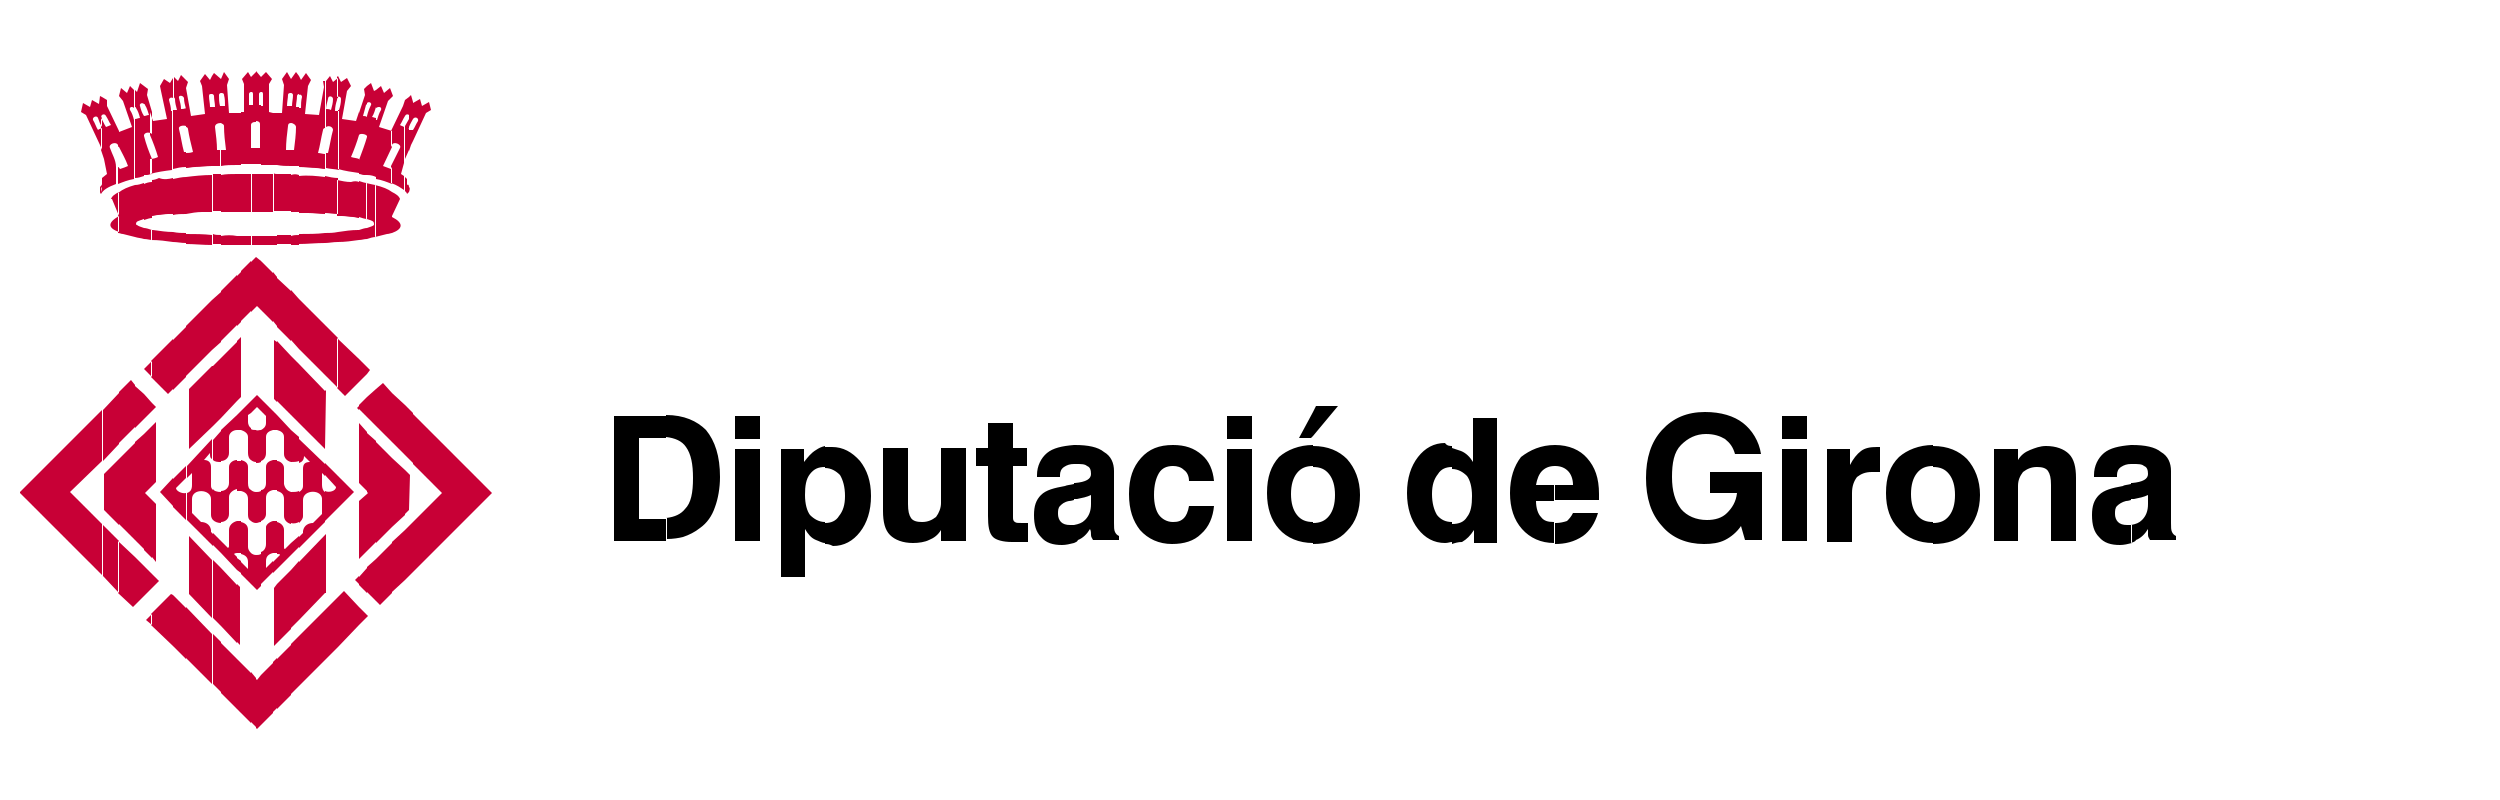
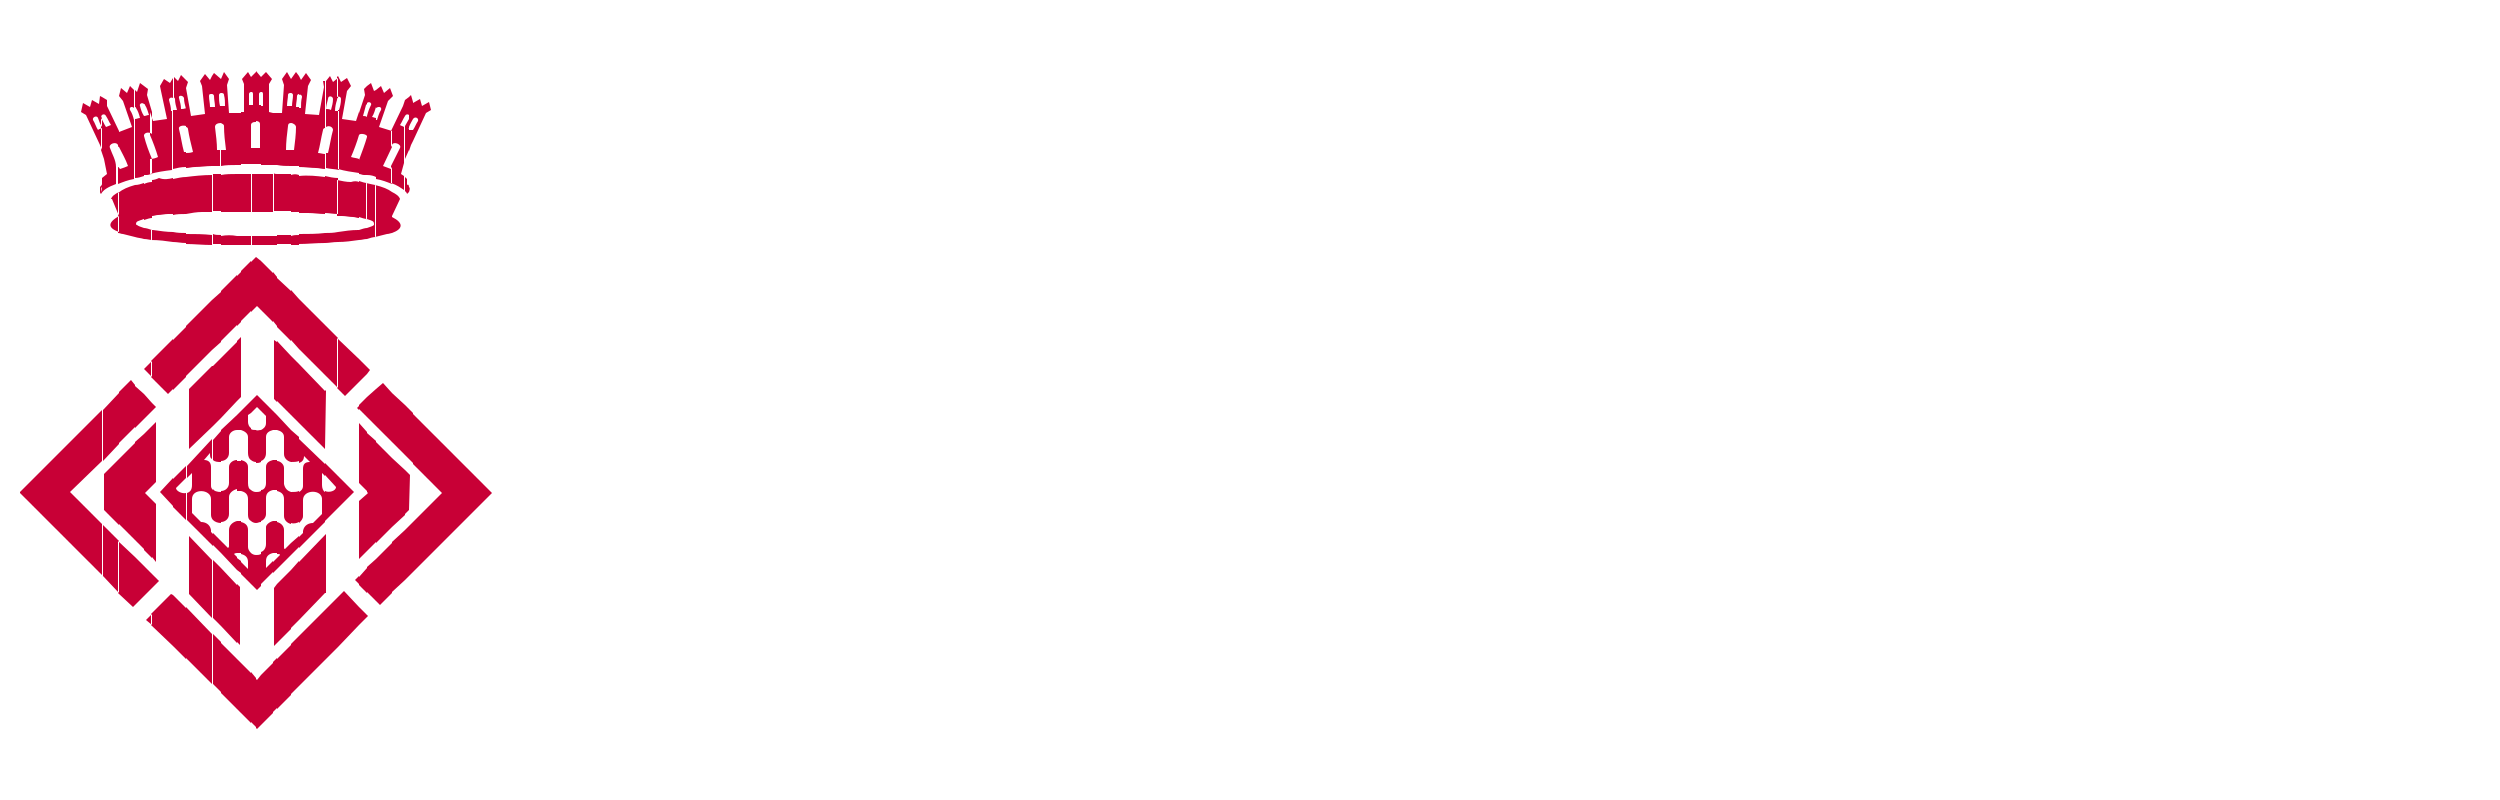
<svg xmlns="http://www.w3.org/2000/svg" version="1.1" id="Capa_1" x="0px" y="0px" viewBox="0 0 250 80" style="enable-background:new 0 0 250 80;" xml:space="preserve">
  <style type="text/css">
	.st0{fill-rule:evenodd;clip-rule:evenodd;fill:#C80036;}
	.st1{fill-rule:evenodd;clip-rule:evenodd;}
</style>
  <g>
    <path class="st0" d="M41.3,57.2v-5l2.9-2.9l-2.9-2.9v-5l7.9,7.9L41.3,57.2z M41.3,14.1V13c0.2-0.3,0.3-0.6,0.5-0.9   c0.1-0.3-0.3-0.5-0.5-0.2v-1.7l0,0.1L42,9.9l0.2,0.7l0.7-0.4l0.2,0.8l-0.5,0.3L41.3,14.1z M41.3,10.2v1.7v0   c-0.1,0.2-0.3,0.5-0.4,0.8v-0.9c0,0,0-0.1,0-0.1c0-0.1,0-0.2,0-0.3V9.7l0.2-0.2L41.3,10.2z M41.3,13v1.1l-0.2,0.4l-0.2,0.6v-2.1   C41,13,41.2,13,41.3,13L41.3,13z M41.3,41.3v5l-0.4-0.4v-5L41.3,41.3z M41.3,52.2v5l-0.4,0.4v-5L41.3,52.2z M40.9,51v-3.6l0.1,0.1   L40.9,51L40.9,51z M40.9,19.2v-0.5C41,18.8,41,18.9,40.9,19.2 M40.9,9.7v1.8c-0.1-0.1-0.3-0.1-0.4,0.1V10L40.9,9.7z M40.9,11.9v0.9   c0,0,0,0.1-0.1,0.1c0,0,0,0,0.1,0v2.1l-0.4,0.9l0,0.3v-3.6C40.6,12.4,40.8,12.1,40.9,11.9 M40.9,18.7v0.5c0,0-0.1,0.1-0.2,0.2   c0-0.1-0.1-0.2-0.2-0.3v-1.4l0.2,0.2l0,0.6C40.8,18.4,40.9,18.5,40.9,18.7 M40.9,40.9v5l-0.4-0.4v-5L40.9,40.9z M40.9,47.4V51   l-0.4,0.4V47L40.9,47.4z M40.9,52.6v5L40.5,58v-5L40.9,52.6z M40.5,10v1.6c-0.2,0.3-0.3,0.6-0.5,0.9c0.1,0.1,0.3,0.1,0.4,0.2   c0,0,0,0,0,0v3.6l-0.3,1.1l0.3,0.2V19c-0.3-0.2-0.7-0.5-1.3-0.7v-1.7c0.3-0.6,0.6-1.2,0.9-1.8c0.2-0.4-0.7-0.7-0.8-0.3   c0,0.1-0.1,0.2-0.1,0.2v-1.6l1.2-2.5L40.5,10L40.5,10z M40.5,40.5v5l-1.3-1.3v-4.9L40.5,40.5z M40.5,47v4.5l-1.3,1.2v-6.9L40.5,47z    M40.5,53v5l-1.3,1.2v-5L40.5,53z M39.2,23.3v-1.6C40.4,22.3,40.3,22.9,39.2,23.3 M39.2,21.6v-2.4c0.4,0.2,0.7,0.4,0.8,0.7h0   L39.2,21.6z M39.2,13.1v1.6c-0.3,0.6-0.6,1.3-0.9,1.9c0.3,0.1,0.5,0.2,0.8,0.3c0-0.1,0.1-0.2,0.1-0.2v1.7c-0.5-0.2-1-0.4-1.6-0.5   v-5.9h0.1c0.1-0.3,0.2-0.7,0.4-1c0.1-0.3-0.2-0.4-0.5-0.2V9l0.5-0.4l0.3,0.7L39,8.8l0.3,0.8l-0.5,0.5l-0.9,2.6L39.2,13.1L39.2,13.1   z M39.2,19.2v2.4v0.1v1.6c-0.1,0-0.3,0.1-0.5,0.1c-0.4,0.1-0.8,0.2-1.2,0.3v-5.2C38.3,18.7,38.8,18.9,39.2,19.2 M39.2,39.3v4.9   l-1.6-1.6v-3.7l0.7-0.6L39.2,39.3z M39.2,45.8l-1.6-1.6v10.1l1.6-1.6V45.8z M39.2,54.3v5L38,60.5l-0.4-0.4v-4.2L39.2,54.3z M37.6,9   v1.6c0,0,0,0.1,0,0.1c-0.1,0.3-0.2,0.7-0.4,1c0.1,0,0.3,0.1,0.4,0.1v5.9c-0.2-0.1-0.5-0.2-0.9-0.2v-3.8v0c0,0,0-0.1,0-0.2v-1.9   c0,0,0,0,0,0c0.1-0.4,0.2-0.7,0.4-1.1c0.1-0.2-0.2-0.4-0.4-0.2V8.6l0.4-0.3l0.3,0.8L37.6,9z M37.6,18.5v5.2c-0.3,0-0.6,0.1-0.9,0.2   v-1.1c0.3-0.1,0.6-0.2,0.7-0.3c0,0,0,0,0-0.1c0-0.3-0.2-0.3-0.4-0.4c-0.1,0-0.2-0.1-0.4-0.1v-3.6C37.1,18.4,37.4,18.5,37.6,18.5    M37.6,38.9v3.7l-0.9-0.9v-2L37.6,38.9z M37.6,44.1v10.1l-0.9,0.9v-5.7l0.1-0.1l-0.1-0.1v-5.9L37.6,44.1z M37.6,55.9v4.2l-0.9-0.9   v-2.5L37.6,55.9z M36.7,61.7v-0.2l0.1,0.1L36.7,61.7z M36.7,37.4v-0.7l0.3,0.3L36.7,37.4z M36.7,8.6v1.8c0,0,0,0-0.1,0.1   c-0.1,0.4-0.2,0.7-0.3,1.1c0.1,0,0.3,0,0.4,0.1v1.9c-0.1-0.2-0.7-0.3-0.8-0.1v-2.2l0.6-1.8l-0.1-0.6L36.7,8.6z M36.7,13.7v3.8   c-0.1,0-0.2,0-0.3,0c-0.2,0-0.3-0.1-0.5-0.1V16h0C36.2,15.2,36.5,14.4,36.7,13.7 M36.7,18.3v3.6c-0.2,0-0.5-0.1-0.8-0.2v-3.6   C36.2,18.2,36.5,18.3,36.7,18.3 M36.7,22.8v1.1c-0.3,0-0.5,0.1-0.8,0.1v-1C36.2,22.9,36.5,22.8,36.7,22.8 M36.7,36.7v0.7l-0.8,0.8   v-2.3L36.7,36.7z M36.7,39.7v2l-0.8-0.8v-0.4L36.7,39.7z M36.7,43.2v5.9l-0.8-0.8v-6L36.7,43.2z M36.7,49.4v5.7l-0.8,0.8v-5.8   L36.7,49.4z M36.7,56.8v2.5l-0.8-0.8v-0.8L36.7,56.8z M36.7,61.5v0.2l-0.8,0.8v-1.8L36.7,61.5z M35.9,11.2v2.2c0,0,0,0,0,0.1   c-0.2,0.7-0.5,1.5-0.8,2.2c0.3,0.1,0.6,0.1,0.8,0.2v1.4c-0.7-0.1-1.4-0.2-2.1-0.4v-5.9h0.1c0.1-0.3,0.2-0.7,0.2-1.1   c0-0.2-0.2-0.3-0.4-0.2v-2l0.1-0.1l0.3,0.6l0.6-0.4l0.4,0.8l-0.4,0.5l-0.5,2.8l1.4,0.2L35.9,11.2z M35.9,18.2v3.6   c-0.2,0-0.4-0.1-0.6-0.1c-0.4,0-0.7-0.1-1.1-0.1c-0.2,0-0.3,0-0.5,0v-3.6c0.5,0.1,0.9,0.2,1.4,0.2C35.4,18.1,35.7,18.1,35.9,18.2    M35.9,23v1c-0.7,0.1-1.4,0.2-2.1,0.2v-1c0.7-0.1,1.3-0.2,2-0.2C35.8,23,35.9,23,35.9,23 M35.9,35.9v2.3l-1.4,1.4l-0.8-0.8v-5   L35.9,35.9z M35.9,40.6v0.4l-0.2-0.2L35.9,40.6z M35.9,42.4v6l0,0L35.9,42.4L35.9,42.4z M35.9,50.1v5.8l0,0.1L35.9,50.1L35.9,50.1z    M35.9,57.6v0.8L35.5,58L35.9,57.6z M35.9,60.7v1.8l-2.1,2.2v-5l0.6-0.6L35.9,60.7z M33.8,50.8v-3.2l1.6,1.6L33.8,50.8z M33.8,7.8   v2c-0.1,0-0.1,0.1-0.1,0.2c-0.1,0.3-0.2,0.7-0.2,1.1c0.1,0,0.2,0,0.4,0V17c-0.4-0.1-0.9-0.1-1.3-0.2v-1.5c0,0,0.1,0,0.2,0   c0.2-0.8,0.3-1.6,0.5-2.3c0-0.3-0.4-0.5-0.7-0.3v-1.8c0.2,0,0.3,0,0.5,0.1c0.1-0.4,0.2-0.7,0.2-1.1c0-0.3-0.5-0.4-0.5,0   c-0.1,0.4-0.2,0.7-0.2,1.1V8.1L33,7.6l0.3,0.6L33.8,7.8z M33.8,17.8v3.6c-0.5,0-0.9-0.1-1.3-0.1v-3.7   C32.9,17.7,33.4,17.8,33.8,17.8 M33.8,23.2v1c-0.5,0-0.9,0.1-1.3,0.1v-1C32.9,23.3,33.3,23.3,33.8,23.2 M33.8,33.8v5l-1.3-1.3v-5   L33.8,33.8z M33.8,47.6v3.2l-1.3,1.3v-3c0.4,0.2,1.1,0,1.1-0.4l-1.1-1.2v-1.2L33.8,47.6z M33.8,59.7v5L32.5,66v-5L33.8,59.7z    M32.5,59.3v-5.8l0.1-0.1v5.9L32.5,59.3z M32.5,44.9v-5.9l0.1,0.1L32.5,44.9L32.5,44.9z M32.5,8.1v2.9v1.8c-0.1,0-0.2,0.1-0.2,0.2   c-0.2,0.8-0.3,1.6-0.5,2.3c0.2,0,0.5,0.1,0.7,0.1v1.5c-0.3,0-0.6-0.1-0.9-0.1c-0.5,0-1.1-0.1-1.7-0.1v-5.9c0,0,0.1,0,0.2,0   c0-0.4,0-0.7,0.1-1.1c0-0.2-0.2-0.3-0.3-0.2V7.6L30.1,8l0.5-0.7l0.5,0.7l-0.3,0.6l-0.3,2.8l1.4,0.1l0.5-2.8l-0.1-0.6L32.5,8.1z    M32.5,17.7v3.7c-0.6,0-1.1-0.1-1.7-0.1c-0.3,0-0.6,0-0.9,0v-3.7C30.8,17.5,31.7,17.6,32.5,17.7 M32.5,23.3v1   c-0.9,0-1.8,0.1-2.6,0.1v-1C30.8,23.4,31.7,23.4,32.5,23.3 M32.5,32.5v5l-2.6-2.6v-5L32.5,32.5z M32.5,39.1l-2.6-2.7v5.9l2.6,2.6   V39.1z M32.5,46.4v1.2l-0.3-0.3v1.2c0,0.3,0.1,0.6,0.3,0.7v3l-2.6,2.6v-1.1l0.4-0.4v-0.2c0.1-0.6,0.6-0.8,1-0.8l0.9-0.9v-1.4   c0.1-1.1-1.9-1.1-1.9,0l0,1.6c0,0.3-0.2,0.5-0.4,0.7v-3.1c0.2-0.1,0.4-0.3,0.4-0.6v-1.7c0-0.5,0.2-0.7,0.7-0.7l-0.6-0.6   c0,0.4-0.2,0.6-0.5,0.7v-2.4L32.5,46.4z M32.5,53.5l-2.6,2.7V62l2.6-2.7V53.5z M32.5,61v5l-2.6,2.6v-5L32.5,61z M29.9,7.6v1.8   c-0.1,0-0.2,0.1-0.2,0.2c0,0.4-0.1,0.7-0.1,1.1h0.3v5.9c-0.3,0-0.5,0-0.8,0V15h0.3c0.1-0.8,0.2-1.6,0.2-2.3c0-0.2-0.3-0.4-0.5-0.4   v-1.7h0.1c0-0.4,0.1-0.7,0.1-1.1c0-0.1-0.1-0.2-0.2-0.2V7.9l0,0l0.5-0.7L29.9,7.6z M29.9,17.5v3.7c-0.3,0-0.5,0-0.8,0v-3.7   C29.4,17.4,29.6,17.4,29.9,17.5 M29.9,23.5v1h-0.8v-0.9C29.4,23.5,29.6,23.5,29.9,23.5 M29.9,29.9v5L29.1,34v-5L29.9,29.9z    M29.9,36.4v5.9l-0.8-0.8v-5.9L29.9,36.4z M29.9,43.7v2.4c-0.2,0.1-0.6,0.1-0.8,0.1V43L29.9,43.7z M29.9,49.1v3.1   c-0.2,0.1-0.5,0.2-0.8,0.1v-3.1C29.4,49.2,29.7,49.2,29.9,49.1 M29.9,53.6v1.1l-0.8,0.8v-1.2L29.9,53.6z M29.9,56.1V62l-0.8,0.8V57   L29.9,56.1z M29.9,63.6v5l-0.8,0.8v-5L29.9,63.6z M29.1,7.9v1.4c-0.1,0-0.3,0-0.3,0.2c0,0.3-0.1,0.7-0.1,1.1c0.1,0,0.3,0,0.4,0v1.7   c-0.2,0-0.3,0.1-0.3,0.3c-0.1,0.8-0.2,1.6-0.2,2.4c0.2,0,0.4,0,0.5,0v1.6c-0.5,0-0.9,0-1.4-0.1v-5.2h0.5l0.2-2.8l-0.2-0.6l0.5-0.7   L29.1,7.9z M29.1,17.4v3.7c-0.5,0-0.9,0-1.4,0v-3.7C28.1,17.4,28.6,17.4,29.1,17.4 M29.1,23.5v0.9c-0.5,0-0.9,0-1.4,0v-0.9   C28.1,23.5,28.6,23.5,29.1,23.5 M29.1,29.1v5l-1.4-1.4v-4.9L29.1,29.1z M29.1,35.6v5.9l-1.4-1.4v-6L29.1,35.6z M29.1,43v3.2   c-0.4-0.1-0.7-0.4-0.7-0.8v-1.7c0-0.4-0.3-0.6-0.7-0.7v-1.5L29.1,43z M29.1,49.2c-0.3-0.1-0.6-0.3-0.7-0.8v-1.6   c0-0.4-0.4-0.7-0.7-0.7v3c0.4,0.1,0.7,0.3,0.7,0.8v1.7c0,0.4,0.3,0.7,0.7,0.8V49.2z M29.1,54.3v1.2l-1.4,1.4v-1.1l0.3-0.3   c0-0.1-0.1-0.1-0.3-0.1v-3.2c0.4,0.1,0.7,0.4,0.7,0.8v1.7c0,0.1,0,0.2,0.1,0.2L29.1,54.3z M29.1,57v5.9l-1.4,1.4v-5.9L29.1,57z    M29.1,64.5v5l-1.4,1.4v-5L29.1,64.5z M27.7,16.5h-0.4v-5.2h0.4V16.5z M27.7,17.4v3.7h0h0h-0.2h0h-0.1v-3.8   C27.4,17.4,27.6,17.4,27.7,17.4 M27.7,24.5h-0.4v-0.9h0.4V24.5z M27.7,27.7v4.9l-0.4-0.5v-4.9L27.7,27.7z M27.7,34.2v6l-0.3-0.3   v-5.9L27.7,34.2z M27.7,41.5V43c-0.1,0-0.3,0-0.4,0v-1.9L27.7,41.5z M27.7,46v3c-0.1,0-0.3,0-0.4,0v-3H27.7z M27.7,52.1v3.2   c-0.1,0-0.3,0-0.4,0v-3.2H27.7z M27.7,55.8v1.1l-0.4,0.4v-1.1L27.7,55.8z M27.7,58.4v5.9l-0.3,0.3v-5.8L27.7,58.4z M27.7,65.8v5   l-0.4,0.4v-5L27.7,65.8z M27.3,11.3v5.2c-0.4,0-0.8,0-1.2,0v-5.9h0.2V9.4c0-0.2-0.1-0.2-0.2-0.2V7.7l0.5-0.5l0.6,0.7l-0.3,0.5   l0,2.8L27.3,11.3z M27.3,17.4v3.8h-0.1h-0.1h-0.2h0h-0.2h-0.1h-0.5v-3.8H27.3z M27.3,23.6v0.9h-1.1h-0.1v-0.9h0h0H27.3z M27.3,27.3   v4.9L26.1,31v-4.9L27.3,27.3z M27.3,41.1V43c-0.4,0.1-0.7,0.3-0.7,0.7l0,1.6c0,0.4-0.2,0.7-0.5,0.8V43c0.2-0.1,0.5-0.3,0.5-0.7   v-0.7l-0.5-0.5v-1.2L27.3,41.1z M27.3,46c-0.4,0.1-0.7,0.3-0.7,0.7v1.6c0,0.4-0.2,0.7-0.5,0.7v3.1c0.3-0.1,0.5-0.4,0.5-0.7l0-1.6   c0-0.5,0.3-0.7,0.7-0.8V46z M27.3,52.1v3.2c-0.4,0.1-0.7,0.3-0.7,0.8v0.7l0.7-0.7v1.1l-1.2,1.2v-3.2c0.3-0.1,0.5-0.4,0.5-0.8v-1.7   C26.6,52.5,26.9,52.2,27.3,52.1 M27.3,66.3v5l-1.2,1.2v-5L27.3,66.3z M26.1,7.7v1.5c-0.1,0-0.2,0.1-0.2,0.2v1.1h0.2v5.9h-0.4h-0.1   v-1.6h0.1v0H26v-2.4c0-0.2-0.2-0.3-0.4-0.3h0h0v-5l0,0L26.1,7.7L26.1,7.7z M26.1,17.4v3.8h-0.4h-0.1v-3.8h0.1H26.1z M26.1,23.6v0.9   h-0.4h-0.1v-0.9h0.1h0h0.2h0H26.1L26.1,23.6z M26.1,26.1V31l-0.4-0.4l-0.1,0.1v-5l0,0L26.1,26.1z M26.1,39.9v1.2l-0.4-0.4l-0.1,0.1   v-1.2l0.1-0.1L26.1,39.9z M26.1,43v3.2c-0.2,0.1-0.3,0.1-0.5,0.1V43C25.7,43.1,25.9,43,26.1,43 M26.1,49.1v3.1   c-0.2,0-0.3,0.1-0.5,0.1v-3.1h0C25.8,49.2,25.9,49.2,26.1,49.1 M26.1,55.4v3.2L25.7,59l-0.1-0.1v-3.4h0   C25.8,55.5,25.9,55.5,26.1,55.4 M26.1,67.5v5l-0.4,0.4l-0.1-0.1v-4.9l0.1,0.1L26.1,67.5z M25.6,7.2v5h-0.1c-0.2,0-0.4,0.1-0.4,0.3   v2.3h0.5v1.6h-0.1h-0.4v-5.9h0.2V9.4c0-0.2-0.1-0.2-0.2-0.2V7.7L25.6,7.2L25.6,7.2L25.6,7.2z M25.6,17.4v3.8h-0.1h-0.3h0v-3.8h0.4   H25.6z M25.6,23.6v0.9h0h0h0h-0.4v-0.9h0h0h0h0h0h0h0h0h0H25.6z M25.6,25.7v5l-0.5,0.5v-5L25.6,25.7z M25.6,39.6v1.2l-0.5,0.5v-1.2   L25.6,39.6z M25.6,43v3.2c-0.2,0-0.4-0.1-0.5-0.2v-3.1C25.2,43,25.4,43,25.6,43 M25.6,49.2v3.1c-0.2,0-0.4-0.1-0.5-0.2V49   C25.2,49.1,25.4,49.2,25.6,49.2 M25.6,55.5v3.4l-0.5-0.5v-3.1C25.2,55.4,25.4,55.5,25.6,55.5 M25.6,67.8v4.9l-0.5-0.5v-5L25.6,67.8   z M25.1,7.7v1.5c-0.1,0-0.2,0.1-0.2,0.2v1.1h0.2v5.9c-0.4,0-0.7,0-1,0v-5.2h0.3l0-2.8l-0.2-0.5v0l0.6-0.7L25.1,7.7z M25.1,17.4v3.8   H25h-0.1h-0.1h-0.1h-0.1h-0.2h-0.1h-0.1h-0.1v-3.8H25.1z M25.1,23.6v0.9H25h-0.9v-0.9H25H25.1L25.1,23.6L25.1,23.6z M25.1,26.1v5   l-1,1v-5L25.1,26.1z M25.1,40.1v1.2l-0.3,0.2v0.7c0,0.2,0.1,0.5,0.3,0.6V46c-0.2-0.1-0.3-0.4-0.3-0.7l0-1.6c0-0.4-0.4-0.6-0.7-0.7   v-1.9L25.1,40.1z M25.1,49v3.1c-0.2-0.1-0.3-0.3-0.3-0.6v-1.6c0-0.5-0.3-0.7-0.7-0.8V46c0.4,0.1,0.7,0.3,0.7,0.7v1.6   C24.8,48.7,24.9,48.9,25.1,49 M25.1,55.3v3.1l-1-1v-1.2l0.7,0.7v-0.7c0-0.5-0.3-0.7-0.7-0.8v-3.2c0.4,0.1,0.7,0.3,0.7,0.8v1.7   C24.8,54.9,24.9,55.1,25.1,55.3 M25.1,67.3v5l-1-1v-5L25.1,67.3z M24.1,7.9L24.1,7.9L24.1,7.9z M24.1,11.3v5.2h-0.4v-5.2L24.1,11.3   z M24.1,17.4v3.8H24h-0.2h-0.1v-3.8H24.1z M24.1,24.5h-0.4v-0.9h0.4V24.5z M24.1,27.2v5l-0.4,0.4v-5L24.1,27.2z M24.1,41.1V43h-0.4   v-1.5L24.1,41.1z M24.1,46v3.1c-0.1,0-0.2,0-0.4,0v-3H24.1z M24.1,52.1v3.2c-0.1,0-0.2,0-0.4,0v-3.2H24.1z M24.1,56.1v1.2L23.7,57   v-1.2L24.1,56.1z M24.1,66.3v5l-0.4-0.4v-5L24.1,66.3z M23.7,64.2v-5.8l0.3,0.3v5.8L23.7,64.2z M23.7,40.1v-6l0.4-0.4v6L23.7,40.1z    M23.7,11.3v5.2c-0.6,0-1.1,0-1.6,0.1V15c0.2,0,0.3,0,0.5,0c-0.1-0.8-0.2-1.6-0.2-2.4c0-0.2-0.2-0.2-0.3-0.3v-1.7   c0.1,0,0.2,0,0.4,0c0-0.4,0-0.7-0.1-1.1c0-0.2-0.2-0.2-0.3-0.2V7.9l0.3-0.7l0.5,0.7l-0.2,0.6l0.2,2.8H23.7z M23.7,17.4v3.8h-0.2h0   c-0.5,0-0.9,0-1.4,0v-3.7C22.6,17.4,23.1,17.4,23.7,17.4 M23.7,23.6v0.9c-0.5,0-1.1,0-1.6,0v-0.9C22.6,23.5,23.2,23.5,23.7,23.6    M23.7,27.5v5l-1.6,1.6v-5L23.7,27.5z M23.7,34.2l-1.6,1.6v6l1.6-1.7V34.2z M23.7,41.5V43c-0.4,0-0.8,0.3-0.8,0.7v1.6   c0,0.5-0.4,0.8-0.8,0.8v-3.1L23.7,41.5z M23.7,46c-0.4,0-0.8,0.3-0.8,0.7v1.6c0,0.5-0.4,0.8-0.8,0.8v3.1c0.4,0,0.8-0.3,0.8-0.8   v-1.7c0-0.4,0.4-0.7,0.8-0.8V46z M23.7,52.1v3.2c-0.2,0-0.3,0.1-0.3,0.1l0.3,0.3V57l-1.6-1.7v-1.2l0.7,0.7c0.1-0.1,0.1-0.1,0.1-0.2   V53C22.9,52.5,23.3,52.2,23.7,52.1 M23.7,58.5l-1.6-1.7v5.8l1.6,1.7V58.5z M23.7,65.9v5l-1.6-1.6v-5L23.7,65.9z M22.1,7.9v1.4   c-0.1,0-0.2,0.1-0.2,0.2c0,0.4,0,0.7,0.1,1.1h0.1v1.7c-0.3,0-0.6,0.1-0.6,0.4c0.1,0.8,0.2,1.6,0.2,2.3h0.3v1.6c-0.3,0-0.6,0-0.8,0   v-5.9h0.3c0-0.4-0.1-0.7-0.1-1.1c0-0.1-0.1-0.2-0.2-0.2V7.6l0.2-0.3L22.1,7.9L22.1,7.9z M22.1,17.4v3.7c-0.3,0-0.6,0-0.8,0v-3.7   C21.5,17.4,21.8,17.4,22.1,17.4 M22.1,23.5v0.9h-0.8v-1C21.5,23.5,21.8,23.5,22.1,23.5 M22.1,29.2v5L21.2,35v-5L22.1,29.2z    M22.1,35.8v6l-0.8,0.8v-6L22.1,35.8z M22.1,43.1v3.1c-0.3,0-0.6,0-0.8-0.2v-2L22.1,43.1z M22.1,49.2v3.1c-0.3,0-0.6-0.1-0.8-0.3   v-3.1C21.4,49.1,21.7,49.2,22.1,49.2 M22.1,54.1v1.2l-0.8-0.8v-1.2L22.1,54.1z M22.1,56.8v5.8l-0.8-0.8V56L22.1,56.8z M22.1,64.2v5   l-0.8-0.8v-5L22.1,64.2z M21.2,7.6v1.8c-0.2,0-0.3,0-0.3,0.2c0,0.4,0.1,0.7,0.1,1.1c0.1,0,0.1,0,0.2,0v5.9c-0.6,0-1.1,0.1-1.7,0.1   c-0.3,0-0.6,0.1-0.9,0.1v-1.5c0.2,0,0.4,0,0.7-0.1c-0.2-0.8-0.4-1.6-0.5-2.3c0-0.1-0.1-0.2-0.2-0.2v-1.8V8l0.2,0.2l-0.2,0.6   l0.5,2.8l1.4-0.2l-0.3-2.8L20,8.1l0.5-0.7L21,8L21.2,7.6z M21.2,17.5v3.7h-1c-0.5,0-1.1,0.1-1.6,0.2v-3.7   C19.4,17.6,20.3,17.5,21.2,17.5 M21.2,23.5v1c-0.9,0-1.8-0.1-2.6-0.1v-1C19.5,23.4,20.3,23.4,21.2,23.5 M21.2,30v5l-2.6,2.6v-5   L21.2,30z M21.2,36.6l-2.3,2.3l0,6l2.4-2.3V36.6z M21.2,43.9v2c-0.2-0.1-0.2-0.3-0.2-0.6L20.4,46c0.4,0,0.7,0.2,0.7,0.7l0,1.8   c0,0.2,0,0.3,0.2,0.5V52c-0.1-0.1-0.2-0.3-0.2-0.5v-1.6c0-1-1.9-1.1-1.9,0v1.4l0.9,0.9c0.4,0,0.9,0.2,1,0.8l0,0.2l0.2,0.2v1.2   l-2.6-2.6v-2.7c0.3-0.1,0.5-0.3,0.5-0.8v-1.2l-0.5,0.5v-1.2L21.2,43.9z M21.2,56l-2.3-2.4v5.8l2.3,2.4V56z M21.2,63.4v5l-2.6-2.6   v-5.1L21.2,63.4z M18.6,8v2.9c-0.1-0.4-0.2-0.7-0.2-1.1c-0.1-0.3-0.6-0.3-0.5,0c0.1,0.4,0.2,0.7,0.2,1.1c0.2,0,0.3,0,0.5-0.1v1.8   c-0.3-0.1-0.8,0-0.7,0.3c0.2,0.8,0.3,1.6,0.5,2.3c0,0,0.1,0,0.2,0v1.5c-0.5,0-0.9,0.1-1.3,0.2v-5.9c0.1,0,0.2,0,0.4,0   c-0.1-0.4-0.2-0.7-0.2-1.1c0-0.1-0.1-0.1-0.1-0.2v-2l0.4,0.4l0.3-0.6L18.6,8z M18.6,17.7v3.7c-0.5,0-0.9,0-1.3,0.1v-3.6   C17.8,17.8,18.2,17.7,18.6,17.7 M18.6,23.3v1c-0.5,0-0.9-0.1-1.3-0.1v-1C17.8,23.3,18.2,23.3,18.6,23.3 M18.6,32.7v5l-1.3,1.3v-5   L18.6,32.7z M18.6,46.6v1.2l-1,1c0,0.3,0.6,0.6,1,0.5v2.7l-1.3-1.3v-2.8L18.6,46.6z M18.6,60.8v5.1l-1.3-1.3v-5.1L18.6,60.8z    M17.3,7.8v2c-0.2-0.1-0.4,0-0.4,0.2c0.1,0.4,0.2,0.7,0.2,1.1h0.1V17c-0.8,0.1-1.5,0.2-2.2,0.4v-1.5c0.3,0,0.6-0.1,0.8-0.2   c-0.2-0.7-0.5-1.5-0.8-2.2c0,0,0,0,0-0.1v-2.2l0.3,0.9l1.4-0.2l-0.6-2.8L16,8.6l0.4-0.7l0.6,0.4L17.3,7.8L17.3,7.8z M17.3,17.8v3.6   c-0.2,0-0.4,0-0.5,0c-0.3,0-0.7,0.1-1,0.1c-0.2,0-0.4,0.1-0.6,0.1v-3.6c0.2,0,0.5-0.1,0.7-0.2C16.4,18,16.9,17.9,17.3,17.8    M17.3,23.2v1c-0.7-0.1-1.4-0.2-2.2-0.2v-1c0.1,0,0.1,0,0.2,0C16,23.1,16.7,23.2,17.3,23.2 M17.3,33.9v5l-0.5,0.5l-1.7-1.7v-1.6   L17.3,33.9z M17.3,47.8v2.8L16,49.2L17.3,47.8z M17.3,59.5v5.1l-2.2-2.1v-1.1l2-2L17.3,59.5z M15.2,58.8v-1.4l0.7,0.7L15.2,58.8z    M15.2,55.7V50l0.4,0.4v5.8L15.2,55.7z M15.2,48.6v-6l0.4-0.4l0,6L15.2,48.6z M15.2,41.1v-0.8l0.4,0.4L15.2,41.1z M15.2,11.2v2.2   c-0.2-0.2-0.7-0.2-0.8,0.1v-1.9c0.2,0,0.3-0.1,0.5-0.1c-0.1-0.3-0.2-0.7-0.4-1c0,0,0-0.1-0.1-0.1V8.6l0.4,0.3l-0.1,0.6L15.2,11.2z    M15.2,15.9v1.5c-0.2,0-0.3,0.1-0.5,0.1c-0.1,0-0.2,0-0.3,0v-3.9C14.6,14.4,14.9,15.2,15.2,15.9L15.2,15.9z M15.2,18.2v3.6   c-0.2,0-0.5,0.1-0.8,0.2v-3.6C14.6,18.3,14.9,18.2,15.2,18.2 M15.2,23v1c-0.2,0-0.5-0.1-0.8-0.1v-1.1h0   C14.6,22.8,14.9,22.9,15.2,23 M15.2,36.1v1.6l-0.8-0.8L15.2,36.1z M15.2,40.3v0.8l-0.8,0.8v-2.5L15.2,40.3z M15.2,42.6v6l-0.7,0.7   l0.7,0.7v5.8l-0.8-0.8V43.4L15.2,42.6z M15.2,57.4v1.4l-0.8,0.8v-3L15.2,57.4z M15.2,61.4v1.1L14.6,62L15.2,61.4z M14.4,8.6v1.8   c-0.2-0.2-0.5,0-0.4,0.2c0.1,0.4,0.2,0.7,0.4,1h0v1.9v0.2v3.9c-0.3,0.1-0.6,0.2-0.9,0.2v-5.9c0.2,0,0.3-0.1,0.5-0.1   c-0.1-0.4-0.2-0.7-0.4-1c0,0,0-0.1-0.1-0.1V9l0.2,0.2L14,8.3L14.4,8.6z M14.4,18.3v3.6c-0.1,0-0.2,0.1-0.3,0.1   c-0.2,0.1-0.5,0.1-0.5,0.4c0,0,0,0.1,0.1,0.1c0.1,0.1,0.4,0.2,0.7,0.3v1.1c-0.3-0.1-0.6-0.1-0.9-0.2v-5.2   C13.8,18.5,14.1,18.4,14.4,18.3 M14.4,39.4v2.5l-0.9,0.9v-4.2L14.4,39.4z M14.4,43.4v11.5l-0.9-0.9v-9.8L14.4,43.4z M14.4,56.6v3   l-0.9,0.9v-4.8L14.4,56.6z M11.9,14.7c0.3,0.6,0.7,1.3,0.9,1.9c-0.2,0.1-0.5,0.2-0.8,0.3c-0.1-0.1-0.1-0.2-0.2-0.2v1.7   c0.5-0.2,1-0.4,1.6-0.5v-5.9h0c-0.1-0.4-0.2-0.7-0.4-1c-0.1-0.3,0.2-0.4,0.4-0.2V9l-0.4-0.4l-0.3,0.7l-0.6-0.5l-0.2,0.8l0.4,0.5   l0.9,2.6l-1.3,0.5l0,0V14.7z M13.5,18.5v5.2c-0.4-0.1-0.8-0.2-1.2-0.3c-0.2,0-0.3-0.1-0.5-0.1v-1.6c0,0,0,0,0,0l0,0v-2.4   C12.3,18.9,12.8,18.7,13.5,18.5 M13.5,38.5v4.2l-1.6,1.6v-5.1l1.2-1.2L13.5,38.5z M13.5,44.3l-1.6,1.6v6.5l1.6,1.6V44.3z    M13.5,55.7v4.8l-0.2,0.2l-1.5-1.4v-5.2L13.5,55.7z M11,14.8c-0.2-0.4,0.6-0.7,0.8-0.3c0,0.1,0,0.2,0.1,0.2v-1.6l-1.2-2.5l0-0.6   l-0.5-0.3v1.8c0.1-0.1,0.3-0.1,0.4,0.1c0.2,0.3,0.3,0.6,0.5,0.9c-0.2,0.1-0.3,0.1-0.5,0.2c-0.2-0.3-0.3-0.6-0.5-0.9v0.9   c0,0,0,0.1,0,0.1h0v2.2l0.3,0.9l0.3,1.5l-0.5,0.4l0,0.6c0,0.1-0.1,0.2-0.2,0.3v0.5c0,0.1,0.1,0.2,0.1,0.2c0.2-0.4,0.7-0.7,1.5-1   v-1.7C11.6,16,11.2,15.4,11,14.8 M11.9,19.2v2.4l-0.7-1.7h-0.1C11.2,19.6,11.5,19.4,11.9,19.2 M11.9,21.6v1.6   C10.8,22.8,10.7,22.3,11.9,21.6 M11.9,39.3v5.1l-1.6,1.7V41L11.9,39.3z M11.9,45.9l-1.5,1.5v3.6l1.5,1.5V45.9z M11.9,54.1v5.2   l-1.6-1.7v-5.1L11.9,54.1z M10.2,9.7v1.8c-0.1,0.1-0.1,0.2,0,0.3c0,0,0,0,0,0v0.9c-0.2-0.3-0.3-0.6-0.4-0.9   c-0.1-0.3-0.6-0.1-0.5,0.2c0.2,0.3,0.3,0.7,0.5,1c0.1-0.1,0.2-0.1,0.4-0.2v2.2L10,14.5l-1.4-3l-0.5-0.3l0.2-0.9L9,10.7l0.2-0.7   l0.7,0.4L10,9.6L10.2,9.7z M10.2,18.7v0.5C10.1,18.9,10.1,18.8,10.2,18.7 M10.2,41v5.1L7,49.2l3.2,3.2v5.1L2,49.3c0,0,0,0,0-0.1   L10.2,41z" />
-     <path class="st1" d="M213.1,54.3v-1.8c0.5-0.1,0.8-0.2,1.1-0.5c0.4-0.4,0.6-0.9,0.6-1.6v-0.9c-0.4,0.2-0.9,0.3-1.4,0.4   c-0.1,0-0.2,0-0.3,0v-1.6h0.1c1.1-0.1,1.6-0.4,1.6-0.9c0-0.4-0.1-0.7-0.4-0.8c-0.2-0.2-0.6-0.2-1.1-0.2h-0.2v-1.9h0.1   c1.3,0,2.3,0.2,2.9,0.7c0.7,0.4,1,1.1,1,1.9v5.2c0,0.4,0,0.7,0.1,0.9c0.1,0.2,0.2,0.3,0.4,0.4v0.4h-2.6c-0.1-0.2-0.2-0.3-0.2-0.5   c0-0.2,0-0.4,0-0.6c-0.3,0.5-0.7,0.9-1.2,1.1C213.5,54.2,213.3,54.2,213.1,54.3 M213.1,44.5v1.9c-0.4,0-0.7,0.1-1,0.3   c-0.3,0.2-0.4,0.5-0.4,0.8v0.2h-2.3v-0.2c0-0.9,0.4-1.7,1-2.2C211,44.8,211.9,44.6,213.1,44.5 M213.1,48.4v1.6   c-0.3,0.1-0.5,0.1-0.5,0.1c-0.4,0.1-0.7,0.3-0.9,0.5c-0.2,0.2-0.2,0.5-0.2,0.8c0,0.3,0.1,0.6,0.3,0.8c0.2,0.2,0.5,0.3,0.9,0.3   c0.2,0,0.3,0,0.5,0v1.8c-0.4,0.1-0.8,0.2-1.2,0.2c-0.9,0-1.6-0.2-2.1-0.8c-0.5-0.5-0.7-1.2-0.7-2.2c0-0.9,0.2-1.5,0.7-2   c0.5-0.5,1.3-0.7,2.4-0.9C212.4,48.5,212.7,48.5,213.1,48.4 M193.3,54.4v-2.1c0.7,0,1.2-0.2,1.6-0.7c0.4-0.5,0.6-1.2,0.6-2.1   c0-0.9-0.2-1.6-0.6-2.1c-0.4-0.5-0.9-0.7-1.6-0.7v-2.1c1.5,0,2.6,0.5,3.4,1.3c0.8,0.9,1.3,2.1,1.3,3.6c0,1.5-0.5,2.7-1.3,3.6   C195.9,54,194.8,54.4,193.3,54.4 M199.4,54.1v-9.2h2.4V46c0.3-0.5,0.7-0.8,1.2-1c0.5-0.2,1-0.4,1.6-0.4c1,0,1.8,0.3,2.3,0.8   c0.5,0.5,0.7,1.3,0.7,2.4v6.3h-2.5v-5.6c0-0.7-0.1-1.1-0.3-1.4c-0.2-0.3-0.6-0.4-1.1-0.4c-0.6,0-1,0.2-1.4,0.5   c-0.3,0.4-0.5,0.8-0.5,1.4v5.5H199.4z M193.3,44.5v2.1c-0.7,0-1.2,0.2-1.6,0.7c-0.4,0.5-0.6,1.2-0.6,2.1c0,0.9,0.2,1.6,0.6,2.1   c0.4,0.5,0.9,0.7,1.6,0.7v2.1c-1.4,0-2.6-0.5-3.4-1.4c-0.9-0.9-1.3-2.1-1.3-3.6c0-1.6,0.4-2.7,1.3-3.6   C190.7,45,191.9,44.5,193.3,44.5 M155.5,54.4v-2.1h0.1c0.4,0,0.8-0.1,1.1-0.2c0.2-0.2,0.4-0.4,0.6-0.8h2.5c-0.3,1-0.8,1.8-1.5,2.3   C157.4,54.2,156.5,54.4,155.5,54.4 M155.5,50.1v-1.6h1.8c0-0.6-0.2-1.1-0.5-1.4c-0.3-0.3-0.7-0.5-1.3-0.5v-2.1   c1.4,0,2.5,0.5,3.2,1.3c0.8,0.9,1.2,2,1.2,3.6v0.4c0,0.1,0,0.2,0,0.2H155.5z M174.1,52.6c-0.4,0.6-1,1.1-1.6,1.4   c-0.6,0.3-1.3,0.4-2.1,0.4c-1.7,0-3.2-0.6-4.2-1.8c-1.1-1.2-1.6-2.8-1.6-4.8c0-2,0.5-3.6,1.6-4.8c1.1-1.2,2.5-1.8,4.3-1.8   c1.6,0,2.9,0.4,3.8,1.1s1.6,1.8,1.8,3.1h-2.6c-0.2-0.7-0.5-1.1-1-1.5c-0.5-0.3-1.1-0.5-1.9-0.5c-1,0-1.8,0.4-2.5,1.1   s-0.9,1.8-0.9,3.2c0,1.4,0.3,2.4,0.9,3.2c0.6,0.7,1.5,1.1,2.6,1.1c0.8,0,1.5-0.2,2-0.7c0.5-0.5,0.9-1.1,1-2H171v-2.1h5.2v6.8h-1.7   L174.1,52.6z M178.2,41.6h2.5v2.3h-2.5V41.6z M178.2,44.9h2.5v9.2h-2.5V44.9z M182.7,54.1v-9.2h2.3v1.6c0.3-0.6,0.7-1.1,1.1-1.4   c0.4-0.3,0.9-0.4,1.6-0.4h0.2h0.1v2.5h-0.8c-0.7,0-1.1,0.2-1.5,0.5c-0.3,0.4-0.5,0.9-0.5,1.6v4.9H182.7z M155.5,44.5v2.1   c-0.6,0-1,0.2-1.3,0.5c-0.3,0.3-0.5,0.8-0.6,1.4h1.8v1.6h-1.8c0,0.7,0.2,1.3,0.5,1.6c0.3,0.4,0.7,0.5,1.3,0.5v2.1h0   c-1.3,0-2.4-0.5-3.2-1.4c-0.8-0.9-1.2-2.1-1.2-3.6c0-1.5,0.4-2.7,1.1-3.6C153,45,154.1,44.5,155.5,44.5L155.5,44.5z M145.2,54.4v-2   c0.7,0,1.2-0.2,1.5-0.7c0.4-0.5,0.5-1.2,0.5-2.1c0-0.9-0.2-1.6-0.5-2c-0.4-0.4-0.9-0.7-1.5-0.7v-2.1c0.3,0.1,0.6,0.2,0.9,0.3   c0.5,0.2,0.9,0.6,1.2,1.1v-4.4h2.4v12.5h-2.3v-1.3c-0.4,0.6-0.7,0.9-1.2,1.2C145.8,54.2,145.5,54.3,145.2,54.4 M145.2,44.6v2.1h0   c-0.6,0-1.1,0.2-1.4,0.7c-0.4,0.5-0.6,1.1-0.6,2c0,0.9,0.2,1.6,0.5,2.1c0.4,0.5,0.9,0.7,1.5,0.7v2c-0.2,0-0.4,0.1-0.7,0.1   c-1.1,0-2-0.5-2.7-1.4c-0.7-0.9-1.1-2.1-1.1-3.6c0-1.5,0.4-2.7,1.1-3.6c0.7-0.9,1.6-1.4,2.7-1.4C144.7,44.6,145,44.6,145.2,44.6    M131.3,54.4v-2.1c0.7,0,1.2-0.2,1.6-0.7c0.4-0.5,0.6-1.2,0.6-2.1c0-0.9-0.2-1.6-0.6-2.1c-0.4-0.5-0.9-0.7-1.6-0.7v-2.1   c1.5,0,2.6,0.5,3.4,1.3c0.8,0.9,1.3,2.1,1.3,3.6c0,1.5-0.4,2.7-1.3,3.6C133.9,54,132.8,54.4,131.3,54.4 M131.3,43.6v-2.4l0.3-0.6   h2.2L131.3,43.6z M131.3,41.2v2.4l-0.2,0.2h-1.2L131.3,41.2z M131.3,44.5v2.1c-0.7,0-1.2,0.2-1.6,0.7c-0.4,0.5-0.6,1.2-0.6,2.1   c0,0.9,0.2,1.6,0.6,2.1c0.4,0.5,0.9,0.7,1.6,0.7v2.1c-1.4,0-2.6-0.5-3.4-1.4c-0.8-0.9-1.2-2.1-1.2-3.6c0-1.6,0.4-2.7,1.2-3.6   C128.7,45,129.9,44.5,131.3,44.5 M107.4,54.3v-1.8c0.5-0.1,0.8-0.2,1.1-0.5c0.4-0.4,0.6-0.9,0.6-1.6v-0.9c-0.4,0.2-0.9,0.3-1.4,0.4   c-0.1,0-0.2,0-0.3,0v-1.6h0.1c1.1-0.1,1.6-0.4,1.6-0.9c0-0.4-0.1-0.7-0.4-0.8c-0.2-0.2-0.6-0.2-1.1-0.2h-0.2v-1.9h0.1   c1.3,0,2.3,0.2,2.9,0.7c0.7,0.4,1,1.1,1,1.9v5.2c0,0.4,0,0.7,0.1,0.9c0.1,0.2,0.2,0.3,0.4,0.4v0.4h-2.6c-0.1-0.2-0.2-0.3-0.2-0.5   c0-0.2,0-0.4-0.1-0.6c-0.3,0.5-0.7,0.9-1.2,1.1C107.7,54.2,107.6,54.2,107.4,54.3 M118.9,50.6h2.5c-0.1,1.1-0.5,2.1-1.3,2.8   c-0.7,0.7-1.7,1-2.9,1c-1.3,0-2.4-0.5-3.2-1.4c-0.7-0.9-1.1-2-1.1-3.6c0-1.6,0.4-2.7,1.2-3.6c0.8-0.9,1.8-1.3,3.2-1.3   c1.2,0,2.1,0.3,2.9,1c0.7,0.6,1.1,1.5,1.2,2.6h-2.5c0-0.5-0.2-0.9-0.5-1.1c-0.3-0.3-0.7-0.4-1.1-0.4c-0.6,0-1.1,0.2-1.4,0.7   c-0.3,0.5-0.5,1.2-0.5,2.2c0,0.9,0.2,1.6,0.5,2c0.3,0.4,0.8,0.7,1.4,0.7c0.5,0,0.8-0.1,1.1-0.4C118.6,51.6,118.8,51.2,118.9,50.6    M122.7,41.6h2.5v2.3h-2.5V41.6z M122.7,44.9h2.5v9.2h-2.5V44.9z M107.4,44.5v1.9c-0.4,0-0.7,0.1-1,0.3c-0.3,0.2-0.4,0.5-0.4,0.8   v0.2h-2.3v-0.2c0-0.9,0.4-1.7,1-2.2C105.3,44.8,106.2,44.6,107.4,44.5 M107.4,48.4v1.6c-0.3,0.1-0.5,0.1-0.5,0.1   c-0.5,0.1-0.7,0.3-0.9,0.5c-0.2,0.2-0.2,0.5-0.2,0.8c0,0.3,0.1,0.6,0.3,0.8c0.2,0.2,0.5,0.3,0.9,0.3c0.2,0,0.3,0,0.4,0v1.8   c-0.4,0.1-0.8,0.2-1.2,0.2c-0.9,0-1.6-0.2-2.1-0.8c-0.5-0.5-0.7-1.2-0.7-2.2c0-0.9,0.2-1.5,0.7-2c0.5-0.5,1.3-0.7,2.4-0.9   C106.7,48.5,107,48.5,107.4,48.4 M82.5,54.4v-2.1h0c0.6,0,1.1-0.2,1.4-0.7c0.4-0.5,0.6-1.1,0.6-2c0-0.9-0.2-1.6-0.5-2.1   c-0.4-0.4-0.9-0.7-1.5-0.7v-2.1c0.2,0,0.4,0,0.7,0c1.1,0,2,0.5,2.8,1.4c0.7,0.9,1.1,2,1.1,3.5c0,1.5-0.4,2.7-1.1,3.6   c-0.7,0.9-1.6,1.4-2.7,1.4C82.9,54.4,82.7,54.4,82.5,54.4 M96.6,44.9v9.2h-2.5V53c-0.3,0.5-0.7,0.8-1.2,1c-0.4,0.2-1,0.3-1.6,0.3   c-1,0-1.8-0.3-2.3-0.8c-0.5-0.5-0.7-1.3-0.7-2.4v-6.3h2.5v5.6c0,0.7,0.1,1.1,0.3,1.4c0.2,0.3,0.6,0.4,1.1,0.4c0.6,0,1-0.2,1.4-0.5   c0.3-0.4,0.5-0.9,0.5-1.4v-5.5H96.6z M102.6,54.2c-0.2,0-0.5,0-0.8,0c-0.3,0-0.5,0-0.6,0c-0.9,0-1.6-0.2-1.9-0.5   c-0.4-0.4-0.5-1.1-0.5-2.1v-5h-1.2v-1.8h1.2v-2.5h2.5v2.5h1.4v1.8h-1.4v5.1c0,0.2,0,0.4,0.2,0.5c0.1,0.1,0.3,0.1,0.7,0.1h0.6V54.2z    M66.6,51.8c0.9-0.1,1.5-0.4,1.9-0.9c0.6-0.6,0.8-1.6,0.8-3.1c0-1.4-0.2-2.4-0.7-3.1c-0.4-0.6-1.1-0.9-2-1v-2.2   c1.8,0,3.1,0.6,4,1.5c0.9,1.1,1.4,2.6,1.4,4.7c0,1.1-0.2,2.2-0.5,3c-0.3,0.9-0.8,1.6-1.5,2.1c-0.5,0.4-1.1,0.7-1.7,0.9   c-0.4,0.1-1,0.2-1.6,0.2V51.8z M82.5,44.6v2.1h0c-0.7,0-1.1,0.2-1.5,0.7c-0.4,0.5-0.5,1.2-0.5,2.1c0,0.9,0.2,1.6,0.5,2   c0.4,0.4,0.9,0.7,1.5,0.7v2.1c-0.3,0-0.6-0.2-0.9-0.3c-0.5-0.2-0.8-0.6-1.1-1.1v4.8h-2.4V44.9h2.3v1.3c0.4-0.5,0.7-0.9,1.2-1.2   C81.9,44.8,82.1,44.7,82.5,44.6 M73.6,41.6H76v2.3h-2.5V41.6z M73.6,44.9H76v9.2h-2.5V44.9z M63.9,51.9h2c0.2,0,0.5,0,0.7,0v2.2   c-0.3,0-0.7,0-1,0h-4.2V41.6h4.9c0.1,0,0.2,0,0.3,0v2.2h-0.3h-2.4V51.9z" />
  </g>
</svg>